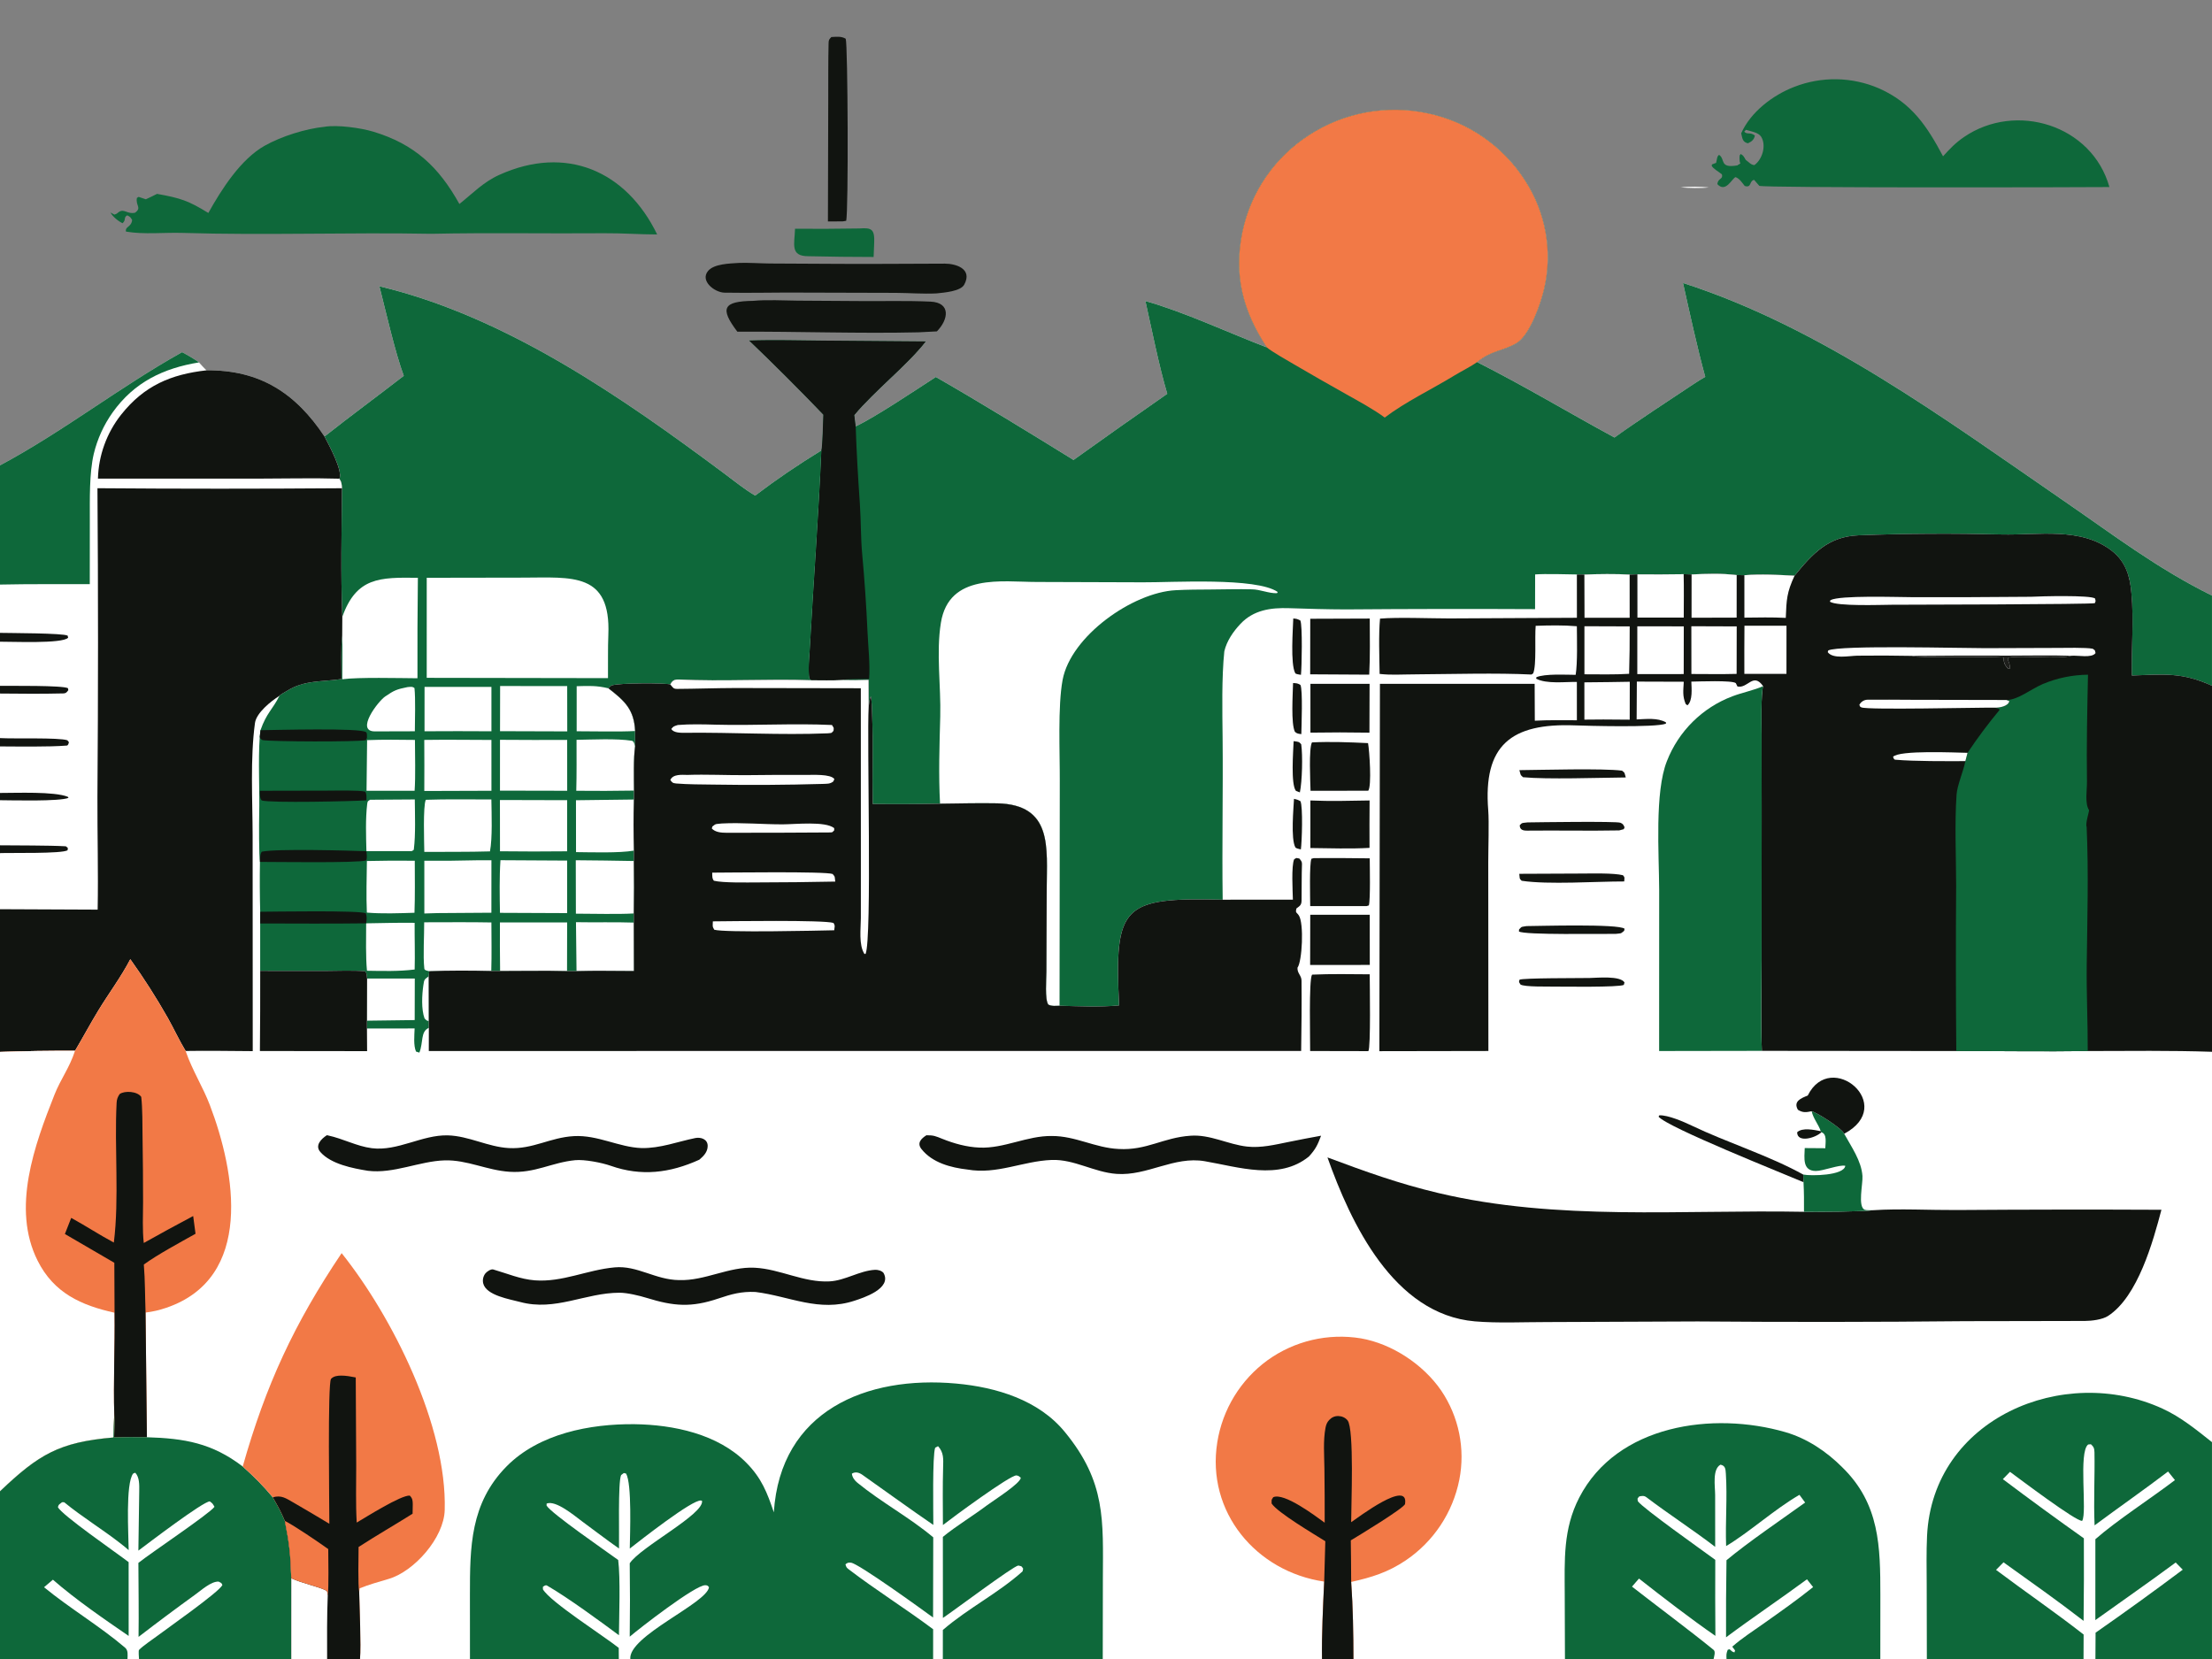
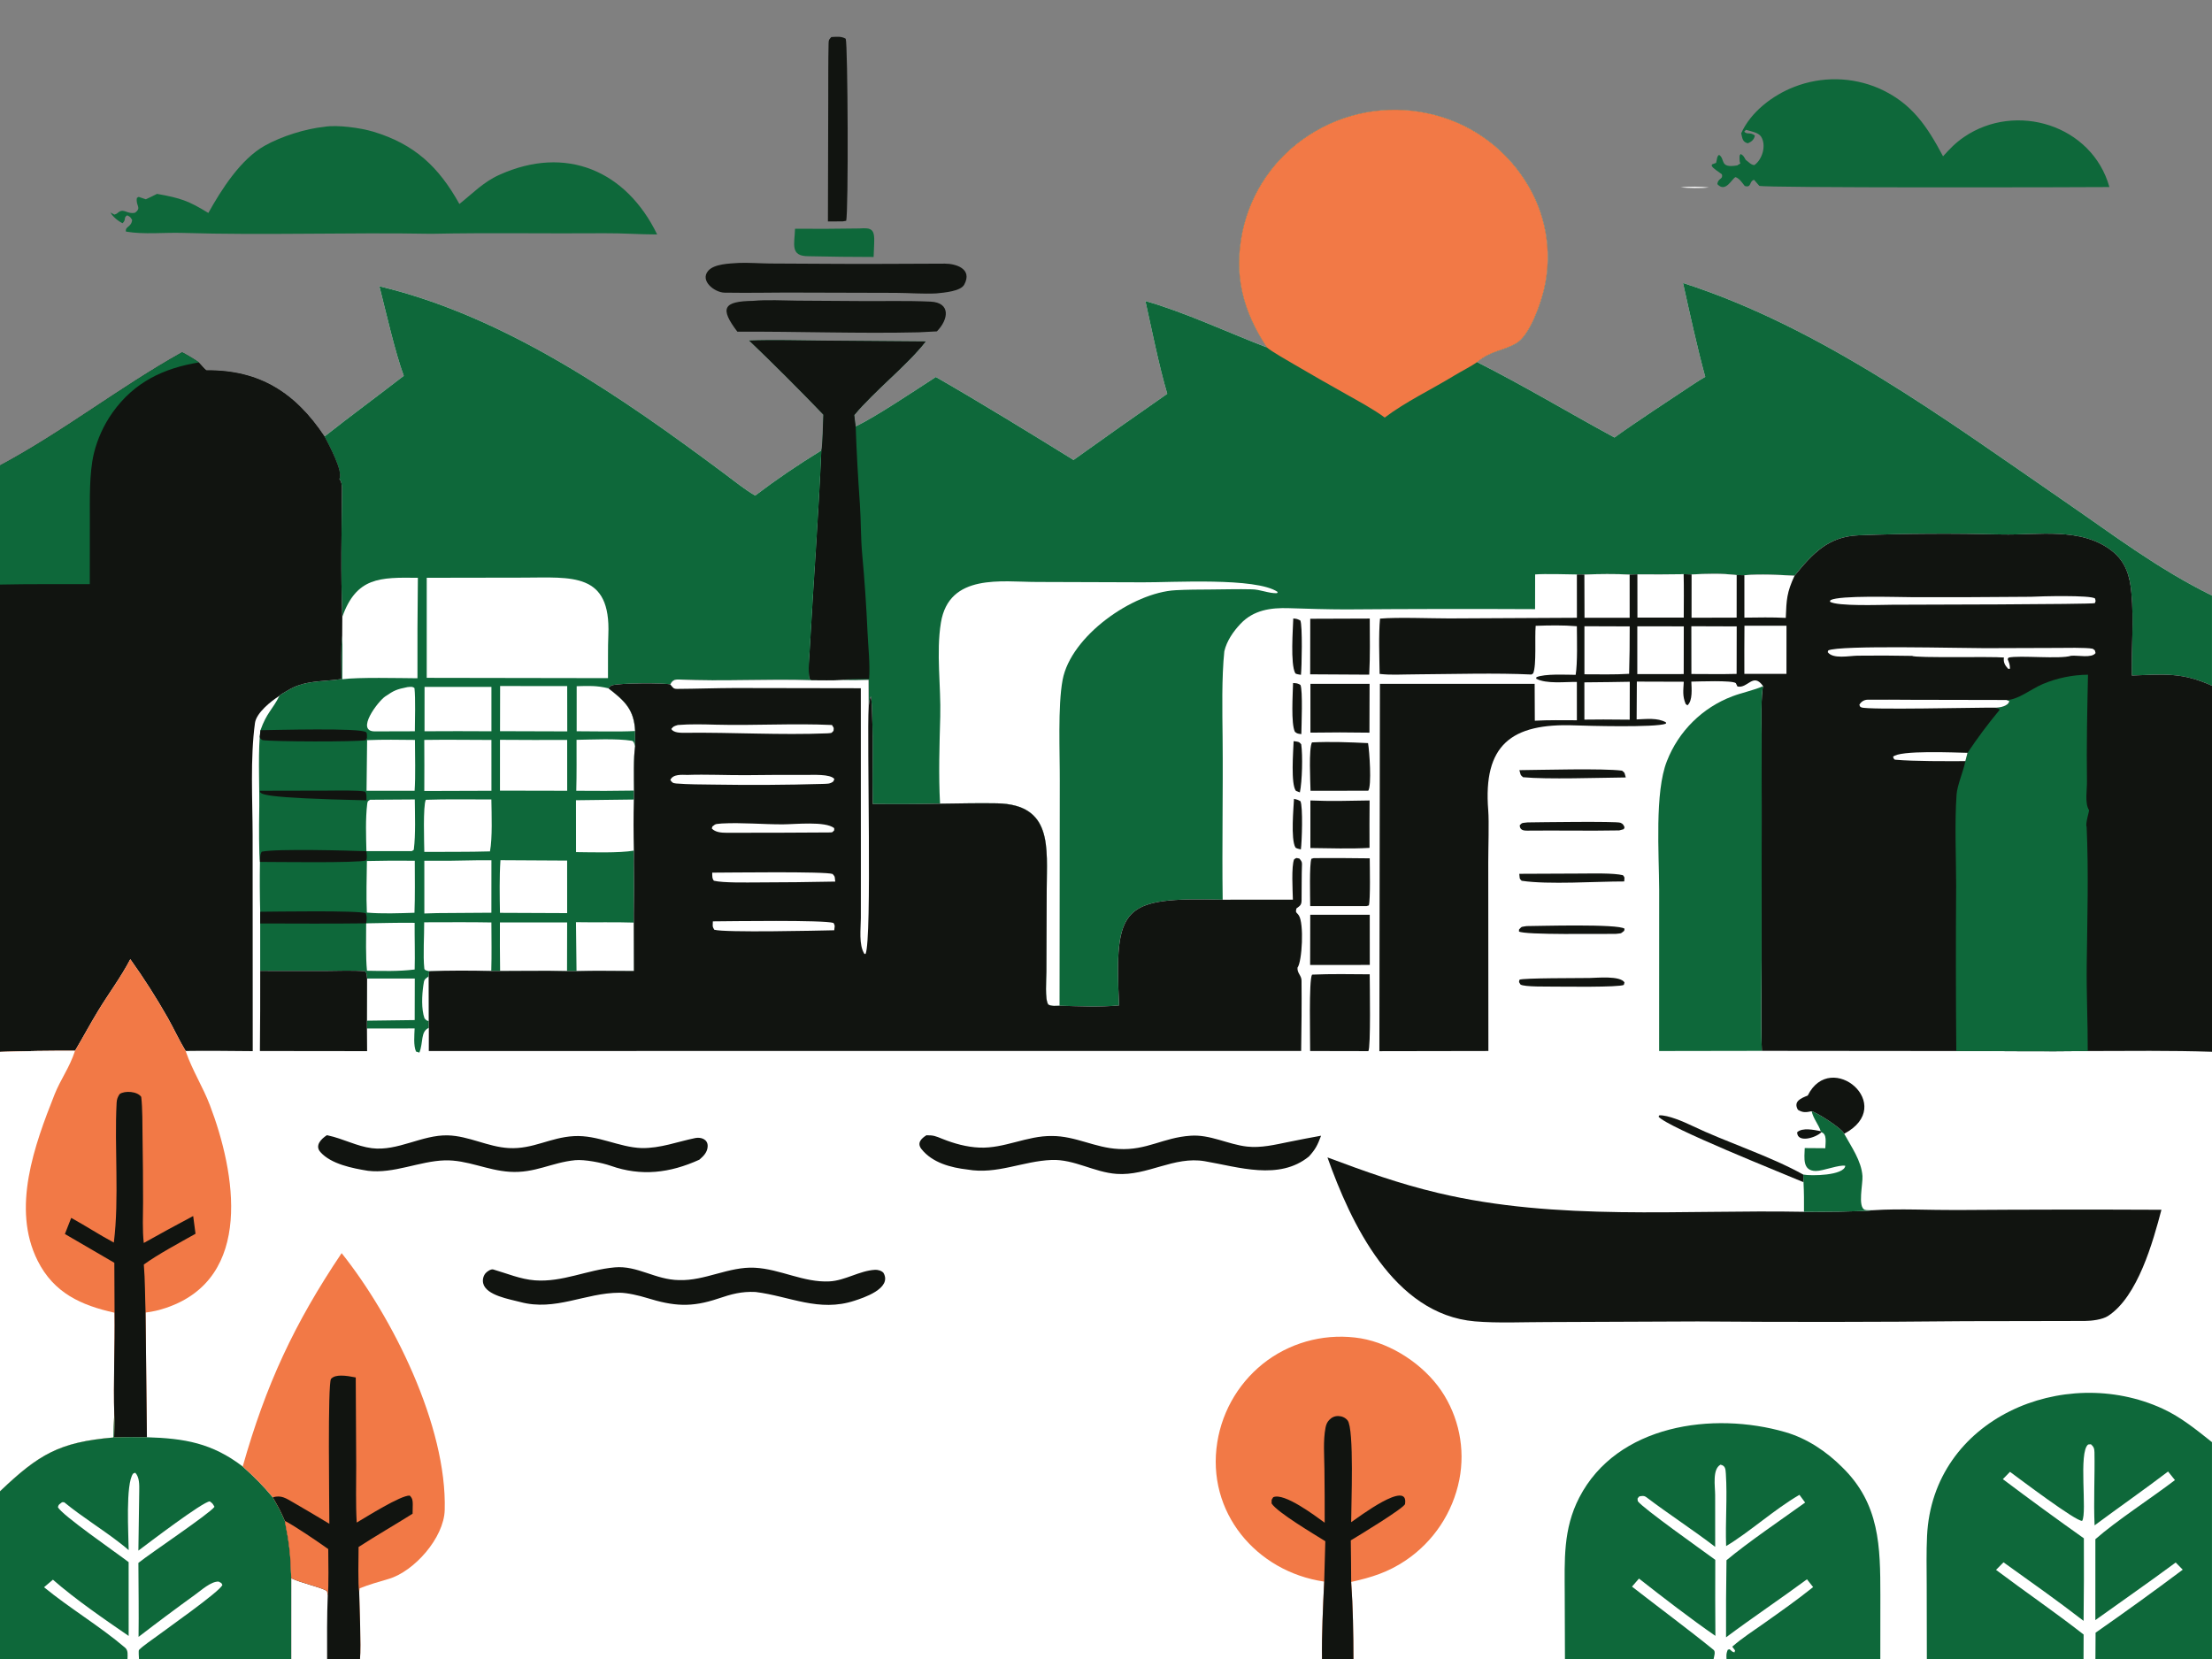
<svg xmlns="http://www.w3.org/2000/svg" width="352" height="264" viewBox="0 0 352 264" fill="none">
  <rect x="0" y="0" width="352" height="264" fill="#808080" stroke="none" />
  <g clip-path="url(#clip0_20261_12720)">
    <path d="M201.593 55.281C197.796 49.493 196.282 43.845 197.709 36.886C199.042 30.551 202.856 25.013 208.3 21.509C213.878 17.885 220.67 16.634 227.173 18.032C233.573 19.364 239.166 23.221 242.685 28.73C245.985 33.809 247.084 40.01 245.729 45.913C245.213 48.212 243.446 53.369 241.289 54.619C239.079 55.899 237.274 55.768 235.053 57.621C242.626 61.442 249.491 65.595 256.921 69.622C261.042 66.668 265.292 63.93 269.508 61.118C270.127 60.706 270.713 60.333 271.362 59.972C270.083 55.321 268.887 49.786 267.822 45.031C289.86 52.114 309.636 66.783 328.554 79.789C336.404 85.186 343.387 90.528 352 94.776V109.125V167.374V229.492V264H333.446H331.553H306.627H299.218H274.746H272.688H249.034H215.372H210.374H175.482H150.031H148.486H100.299H98.472H74.785H57.286H52.053H46.35H22.117H20.284H0V237.311V167.394V144.683V135.758V134.515V127.34V126.184V118.778V117.453V110.362V109.142V102.116V100.709V93.023V74.056C10.086 68.66 18.95 61.646 28.973 56.046C29.788 56.466 30.948 57.142 31.676 57.668C32.033 58.057 32.487 58.586 32.87 58.929C41.331 58.849 47.036 62.539 51.636 69.465C55.786 66.185 60.066 63.049 64.254 59.804C62.904 56.176 61.39 49.531 60.377 45.555C80.549 50.368 98.996 63.229 115.352 75.422C116.938 76.604 118.463 77.852 120.17 78.86C123.559 76.294 127.076 73.899 130.705 71.686C130.885 71.103 130.987 66.912 131.019 65.983C127.165 61.966 123.227 58.032 119.206 54.183C123.003 54.045 127.388 54.17 131.216 54.201L147.329 54.327C144.416 58.087 139.194 62.156 135.949 66.055L136.17 67.843C139.092 66.507 146.02 61.874 148.926 59.989C156.084 64.097 163.783 68.833 170.836 73.192C175.782 69.647 180.754 66.139 185.752 62.668C184.437 58.232 183.298 52.497 182.273 47.902C188.426 49.628 195.553 52.972 201.593 55.281Z" fill="white" />
    <path d="M201.59 55.281C197.792 49.493 196.279 43.845 197.706 36.886C199.039 30.551 202.853 25.013 208.297 21.509C213.875 17.885 220.667 16.634 227.17 18.032C233.57 19.364 239.162 23.221 242.682 28.73C245.982 33.809 247.081 40.01 245.726 45.913C245.21 48.212 243.443 53.369 241.286 54.619C239.076 55.899 237.27 55.768 235.05 57.621C242.623 61.442 249.488 65.595 256.917 69.622C261.039 66.668 265.289 63.93 269.505 61.118C270.124 60.706 270.709 60.333 271.359 59.972C270.08 55.321 268.884 49.786 267.819 45.031C289.857 52.114 309.633 66.783 328.551 79.789C336.401 85.186 343.384 90.528 351.997 94.776V109.125C347.216 106.956 344.384 107.308 339.237 107.493C339.152 103.157 339.578 98.744 339.17 94.396C338.951 91.707 338.275 89.403 336.073 87.667C331.148 83.817 324.322 85.19 318.514 85.049C310.966 84.865 303.269 84.89 295.723 85.189C290.937 85.378 288.438 88.087 285.568 91.614C282.884 91.474 280.269 91.322 277.584 91.536L276.357 91.51C273.837 91.213 271.707 91.308 269.18 91.41L267.922 91.371C265.469 91.41 263.014 91.417 260.562 91.394L259.322 91.434C257.311 91.316 254.119 91.338 252.118 91.435C251.862 91.401 251.217 91.417 250.926 91.417C249.302 91.387 245.846 91.289 244.289 91.411L244.279 96.933C234.244 96.883 224.209 96.898 214.174 96.977C211.157 96.972 208.111 96.877 205.116 96.78C202.204 96.685 199.476 97.072 197.398 99.277C196.261 100.483 195.22 101.979 194.83 103.637C194.393 107.807 194.513 113.192 194.555 117.404C194.639 125.917 194.449 134.512 194.565 142.987L194.569 143.171C178.627 142.797 177.293 144.03 178.083 159.993C174.95 160.289 171.756 160.127 168.605 160.046C167.944 160.062 167.391 160.15 166.815 159.864C166.243 159.072 166.505 155.805 166.512 154.62L166.564 141.461C166.575 134.927 167.578 128.018 158.667 127.835C155.644 127.773 152.612 127.867 149.588 127.892C146.018 127.965 142.447 127.981 138.876 127.94C138.786 123.198 138.97 118.441 138.779 113.7C138.74 112.743 138.743 111.752 138.583 110.81C138.353 111.152 138.291 112.045 138.23 112.5L138.21 108.195C136.695 108.257 135.441 108.255 133.925 108.219C132.505 108.308 130.557 108.257 129.096 108.255L128.804 108C128.556 106.676 128.792 104.576 128.867 103.206C129.439 92.737 130.259 82.15 130.702 71.686C130.882 71.103 130.984 66.912 131.016 65.983C127.162 61.966 123.224 58.032 119.203 54.183C123 54.045 127.385 54.17 131.212 54.201L147.325 54.327C144.413 58.087 139.191 62.156 135.946 66.055L136.167 67.843C139.089 66.507 146.016 61.874 148.923 59.989C156.081 64.097 163.78 68.833 170.833 73.192C175.778 69.647 180.751 66.139 185.749 62.668C184.433 58.232 183.295 52.497 182.27 47.902C188.423 49.628 195.549 52.972 201.59 55.281Z" fill="#0E683A" />
    <path d="M201.593 55.281C197.795 49.493 196.282 43.845 197.709 36.886C199.042 30.551 202.856 25.013 208.3 21.509C213.878 17.885 220.67 16.634 227.173 18.032C233.573 19.364 239.165 23.221 242.685 28.73C245.985 33.809 247.084 40.01 245.729 45.913C245.213 48.212 243.446 53.369 241.289 54.619C239.079 55.899 237.273 55.768 235.052 57.621C234.147 58.282 232.458 59.13 231.447 59.75C227.95 61.893 223.574 63.986 220.357 66.45C218.632 65.155 216.145 63.817 214.238 62.741C211.421 61.166 208.62 59.562 205.836 57.93C204.834 57.34 202.367 55.947 201.593 55.281Z" fill="#F27946" />
    <path d="M149.591 127.892C149.342 123.27 149.499 118.642 149.623 114.028C149.752 109.202 148.948 103.848 149.729 99.086C151.026 91.172 159.468 92.609 164.99 92.609L181.87 92.665C186.44 92.701 199.929 91.835 203.33 94.206L203.209 94.396C201.896 94.448 200.543 93.79 199.184 93.779C196.968 93.723 194.823 93.798 192.598 93.807C190.754 93.814 188.951 93.822 187.083 93.92C180.243 94.278 170.395 101.22 169.094 108.2C168.313 112.388 168.666 119.752 168.645 124.272L168.608 160.046C167.948 160.062 167.395 160.15 166.819 159.864C166.247 159.072 166.509 155.805 166.516 154.62L166.567 141.461C166.579 134.927 167.582 128.018 158.67 127.835C155.647 127.773 152.615 127.867 149.591 127.892Z" fill="white" />
    <path d="M119.203 54.184C123 54.046 127.385 54.171 131.212 54.201L147.325 54.328C144.413 58.087 139.191 62.156 135.946 66.055L136.167 67.844C136.307 71.974 136.544 76.058 136.833 80.18C137.02 82.848 136.957 85.562 137.207 88.231C137.588 92.356 137.863 96.455 138.05 100.592C138.162 103.042 138.471 105.599 138.306 108.047C137.637 108.06 134.281 108.033 133.925 108.22C132.505 108.309 130.557 108.257 129.096 108.255L128.804 108.001C128.556 106.676 128.792 104.577 128.867 103.207C129.439 92.737 130.259 82.15 130.702 71.686C130.882 71.104 130.984 66.912 131.016 65.983C127.162 61.967 123.224 58.033 119.203 54.184Z" fill="#111410" />
    <path d="M285.574 91.614C288.444 88.087 290.943 85.378 295.729 85.188C303.275 84.89 310.972 84.865 318.52 85.049C324.328 85.19 331.154 83.817 336.079 87.667C338.281 89.402 338.957 91.707 339.176 94.395C339.584 98.744 339.158 103.157 339.243 107.493C344.391 107.308 347.222 106.956 352.003 109.125V167.373C345.489 167.153 338.761 167.243 332.229 167.254C325.364 167.357 318.211 167.244 311.313 167.254L280.365 167.224C280.172 162.081 280.314 157.868 280.324 152.761L280.337 129.27L280.327 116.917C280.327 115.427 280.203 110.383 280.569 109.185C278.973 106.935 278.15 109.604 276.484 109.242L276.224 108.707C275.654 108.228 270.246 108.452 269.145 108.468C269.179 109.541 269.39 111.494 268.526 112.239L268.245 112.025C267.709 110.731 267.871 109.889 267.943 108.487L260.475 108.464L260.442 114.482C261.974 114.428 263.753 114.187 265.109 114.95L265.102 115.159C263.443 115.809 252.346 115.495 250.596 115.43C240.464 115.05 235.995 118.581 236.826 128.95C236.974 130.809 236.829 134.985 236.83 137.17L236.851 167.246L219.503 167.276L219.59 108.818L244.212 108.819L244.238 114.689C246.4 114.568 248.753 114.615 250.933 114.618L250.929 108.521C249.065 108.48 246.096 108.882 244.446 107.995L244.501 107.761C245.845 107.195 249.129 107.374 250.739 107.388C251.051 105.481 250.941 101.724 250.929 99.656C248.795 99.467 246.514 99.513 244.376 99.588C244.201 101.452 244.536 105.852 243.978 107.156C243.889 107.217 243.8 107.278 243.711 107.339C238.244 107.067 231.047 107.271 225.78 107.305C222.469 107.326 221.536 107.451 219.543 107.244C219.506 104.656 219.366 100.962 219.606 98.442C222.4 98.197 227.617 98.412 230.65 98.411L250.937 98.308L250.932 91.417C251.223 91.417 251.868 91.401 252.125 91.435C254.125 91.338 257.317 91.316 259.328 91.434L260.568 91.394C263.021 91.417 265.475 91.409 267.928 91.371L269.186 91.41C271.714 91.308 273.844 91.213 276.363 91.51L277.59 91.536C280.275 91.322 282.89 91.474 285.574 91.614Z" fill="#111410" />
    <path d="M319.286 111.39C321.068 111.41 323.144 109.682 325.07 108.852C327.35 107.893 329.794 107.389 332.267 107.367C332.146 113.039 332.02 118.701 332.105 124.377C332.123 125.734 331.733 127.832 332.432 128.923C332.497 129.027 331.806 131.116 332.053 131.572C332.376 138.857 332.154 146.2 332.066 153.488C332.012 158.075 332.239 162.635 332.226 167.255C325.361 167.358 318.208 167.244 311.31 167.254C311.232 158.464 311.225 149.673 311.286 140.883C311.274 136.159 311.034 131.134 311.351 126.442C311.449 125.032 312.388 122.833 312.72 121.282L312.754 121.119L313.099 119.799C314.675 117.438 316.374 115.161 318.19 112.977L318.128 112.804L317.429 112.611C318.143 112.645 319.629 112.386 319.747 111.561L319.286 111.39Z" fill="#0E683A" />
    <path d="M260.562 91.395C263.015 91.418 265.47 91.41 267.922 91.371C267.982 93.612 267.938 96.026 267.938 98.281L260.568 98.278L260.562 91.395Z" fill="white" />
    <path d="M269.185 91.41C271.712 91.308 273.842 91.213 276.362 91.51L276.356 98.282L269.18 98.301L269.185 91.41Z" fill="white" />
    <path d="M252.125 91.435C254.125 91.338 257.317 91.316 259.328 91.434L259.331 98.305L252.147 98.305L252.125 91.435Z" fill="white" />
    <path d="M277.586 91.536C280.27 91.322 282.885 91.474 285.57 91.614C284.327 94.294 284.288 95.419 284.175 98.324C281.967 98.213 279.796 98.259 277.589 98.286L277.586 91.536Z" fill="white" />
    <path d="M317.426 112.611C314.615 112.579 297.231 112.997 296.223 112.571C295.945 112.454 295.991 112.415 295.883 112.16C296.136 111.673 296.638 111.353 297.193 111.346C299.49 111.319 301.791 111.353 304.088 111.359L319.282 111.39L319.744 111.561C319.625 112.386 318.14 112.645 317.426 112.611Z" fill="white" />
    <path d="M312.751 121.119C309.817 121.127 304.656 121.164 301.588 120.892C301.381 120.873 301.296 120.591 301.242 120.436C302.204 119.341 311.196 119.766 313.097 119.799L312.751 121.119Z" fill="white" />
    <path d="M304.266 104.372C301.368 104.314 298.472 104.304 295.573 104.34C294.25 104.362 291.674 104.916 290.852 103.778L290.929 103.508C292.628 102.627 312.413 103.156 315.884 103.143L327.274 103.105C328.55 103.103 331.916 103.018 333.012 103.233C333.468 103.572 333.316 103.355 333.468 103.923C332.859 104.77 330.686 104.252 329.584 104.354C327.81 104.931 321.325 104.242 319.625 104.646L319.481 104.889C319.734 105.535 319.837 105.729 319.855 106.414L319.571 106.433C319.053 105.881 318.774 105.399 318.89 104.632C316.858 104.436 304.844 104.743 304.266 104.372Z" fill="white" />
-     <path d="M304.273 104.372C309.431 104.318 314.588 104.304 319.749 104.33C322.871 104.332 326.5 104.247 329.592 104.354C327.817 104.931 321.332 104.242 319.632 104.647L319.488 104.889C319.741 105.535 319.844 105.729 319.862 106.415L319.578 106.433C319.06 105.882 318.782 105.399 318.898 104.632C316.865 104.437 304.851 104.743 304.273 104.372Z" fill="#1E1F1C" />
    <path d="M260.549 99.665L267.945 99.675L267.932 107.266L260.547 107.269L260.549 99.665Z" fill="white" />
    <path d="M269.148 99.655L276.366 99.68L276.353 107.236C274.007 107.301 271.513 107.257 269.156 107.254L269.148 99.655Z" fill="white" />
    <path d="M252.133 99.655L259.338 99.68C259.348 102.195 259.317 104.711 259.245 107.225C256.975 107.367 254.427 107.307 252.134 107.302L252.133 99.655Z" fill="white" />
    <path d="M277.599 99.569L284.288 99.577L284.283 107.231L277.583 107.234C277.573 104.679 277.578 102.124 277.599 99.569Z" fill="white" />
    <path d="M323.185 94.966C324.704 94.883 332.672 94.675 333.397 95.241C333.495 95.762 333.525 95.524 333.353 95.984C332.791 96.174 303.715 96.234 301.041 96.236C299.29 96.243 292.351 96.514 291.188 95.745L291.296 95.498C292.799 94.712 301.729 95.019 304.048 95.026C310.428 95.047 316.807 95.027 323.185 94.966Z" fill="white" />
    <path d="M256.003 108.543L259.35 108.49L259.337 114.524L255.153 114.493L252.128 114.516L252.125 108.584L256.003 108.543Z" fill="white" />
    <path d="M60.376 45.556C80.547 50.369 98.994 63.23 115.35 75.422C116.936 76.605 118.461 77.853 120.169 78.861C123.558 76.294 127.074 73.9 130.703 71.686C130.26 82.15 129.441 92.738 128.868 103.207C128.793 104.577 128.557 106.676 128.806 108.001L129.097 108.255C122.163 108.006 115.039 108.477 108.08 108.135C107.308 108.097 107.02 108.29 106.664 108.916C106.018 108.674 98.346 108.653 97.31 109.09C97.122 109.169 96.954 109.375 96.818 109.533C99.436 111.552 100.901 112.914 101.064 116.329L101.065 118.756C100.791 120.69 100.877 123.779 100.889 125.808L100.877 127.23C100.787 130.123 100.806 132.485 100.878 135.359L100.863 137.013C100.906 139.795 100.902 142.578 100.852 145.36L100.854 146.815L100.875 154.519C97.968 154.519 94.61 154.438 91.741 154.535L90.234 154.534C86.845 154.436 83.014 154.525 79.582 154.517L78.179 154.516C75.074 154.44 71.389 154.419 68.306 154.555L68.225 155.363L68.238 162.485L68.241 163.564C66.889 164.155 67.392 165.868 66.735 167.505L66.206 167.34C65.775 166.392 65.94 164.739 65.981 163.661L58.391 163.664L58.39 162.426L58.411 155.716C58.339 155.177 58.401 154.884 58.082 154.554C56.27 154.394 53.527 154.497 51.652 154.507L41.403 154.5L41.403 146.954L41.407 145.086C41.336 142.443 41.322 139.799 41.365 137.155C41.199 136.207 41.213 130.959 41.244 129.707C41.342 125.819 41.061 121.075 41.334 117.256L41.45 116.2C42.431 113.414 43.369 112.931 44.47 110.722C44.636 110.499 45.336 110.148 45.608 109.976C48.436 108.185 51.191 108.532 54.342 108.06C54.323 106.043 54.234 103.078 54.447 101.146L54.471 98.163C54.202 90.982 54.367 84.82 54.418 77.694C54.36 76.99 54.386 76.75 53.995 76.175C54.614 75.001 52.303 70.75 51.635 69.465C55.784 66.186 60.064 63.05 64.252 59.804C62.902 56.177 61.388 49.531 60.376 45.556Z" fill="#0E683A" />
    <path d="M54.469 98.162C56.727 91.841 60.423 91.866 66.497 91.947C66.436 97.275 66.414 102.604 66.433 107.932C63.584 107.916 56.98 107.745 54.468 108.092C54.465 105.907 54.533 103.293 54.445 101.145L54.469 98.162Z" fill="white" />
    <path d="M67.501 146.767C71.019 146.771 74.692 146.721 78.197 146.792C78.203 149.321 78.254 151.997 78.177 154.515C75.073 154.439 71.388 154.418 68.305 154.554C68.015 154.475 67.556 154.424 67.524 154.14C67.297 152.115 67.522 148.75 67.501 146.767Z" fill="white" />
    <path d="M79.554 146.787L90.25 146.792L90.234 154.534C86.844 154.435 83.014 154.524 79.582 154.516C79.548 151.94 79.539 149.364 79.554 146.787Z" fill="white" />
-     <path d="M91.625 136.892C94.704 136.914 97.782 136.955 100.861 137.013C100.904 139.795 100.901 142.577 100.851 145.359C98.269 145.512 94.322 145.394 91.642 145.394L91.625 136.892Z" fill="white" />
    <path d="M91.656 127.343L100.881 127.229C100.792 130.122 100.811 132.484 100.882 135.359C98.534 135.769 94.138 135.62 91.664 135.599L91.656 127.343Z" fill="white" />
    <path d="M91.746 117.729C94.114 117.696 98.158 117.488 100.534 117.88C100.881 117.937 100.934 118.381 101.064 118.756C100.79 120.69 100.876 123.779 100.888 125.808C97.827 125.861 94.765 125.871 91.703 125.837C91.779 123.18 91.742 120.395 91.746 117.729Z" fill="white" />
    <path d="M91.656 146.749C94.723 146.808 97.772 146.711 100.858 146.815L100.879 154.518C97.972 154.518 94.614 154.438 91.744 154.535C91.701 151.94 91.671 149.344 91.656 146.749Z" fill="white" />
    <path d="M58.267 146.931C60.765 146.9 63.502 146.809 65.982 146.851C65.965 149.202 66.054 152.015 65.985 154.28C63.425 154.591 60.974 154.518 58.398 154.478C58.182 152.252 58.265 149.229 58.267 146.931Z" fill="white" />
    <path d="M91.768 109.197C93.692 109.146 94.924 109.073 96.822 109.533C99.439 111.551 100.904 112.913 101.068 116.328C98.414 116.473 94.513 116.36 91.766 116.366L91.768 109.197Z" fill="white" />
    <path d="M58.412 155.716L66.006 155.713L65.99 162.326L58.391 162.425L58.412 155.716Z" fill="white" />
    <path d="M41.411 145.086C43.576 145.079 57.11 144.84 58.223 145.329C58.416 145.994 58.342 146.25 58.271 146.932C52.684 147.005 46.997 146.962 41.406 146.953L41.411 145.086Z" fill="#111410" />
    <path d="M41.367 137.155C41.395 136.624 41.35 135.913 41.659 135.527C44.078 135.029 55.658 135.354 58.312 135.459C58.349 135.931 58.452 136.499 58.282 136.919C56.953 137.358 43.722 137.152 41.367 137.155Z" fill="#111410" />
    <path d="M41.453 116.199C43.686 116.179 57.421 115.786 58.269 116.52C58.448 116.675 58.384 117.212 58.392 117.45L58.22 117.785C56.584 118.079 43.504 118.034 41.77 117.775C41.362 117.491 41.484 117.673 41.336 117.256L41.453 116.199Z" fill="#111410" />
    <path d="M68.238 162.484C67.842 162.409 67.855 162.355 67.559 162.062C67.028 160.616 67.145 158.337 67.364 156.823C67.512 155.801 67.52 155.897 68.225 155.362L68.238 162.484Z" fill="white" />
    <path d="M67.907 91.944L83.316 91.918C90.996 91.906 97.225 91.021 96.806 101.017C96.716 103.168 96.772 105.737 96.75 107.913L67.906 107.865L67.907 91.944Z" fill="white" />
    <path d="M79.639 136.886L90.249 136.946L90.252 145.306L79.561 145.261C79.517 142.502 79.458 139.633 79.639 136.886Z" fill="white" />
    <path d="M76.086 136.894L78.201 136.895L78.195 145.244L69.57 145.303L67.526 145.365L67.523 136.969C70.378 136.992 73.232 136.967 76.086 136.894Z" fill="white" />
    <path d="M67.76 127.272C71.072 127.154 74.845 127.23 78.192 127.22C78.224 129.527 78.377 133.36 77.971 135.483C74.579 135.583 70.934 135.542 67.521 135.566C67.503 134.142 67.299 128.224 67.76 127.272Z" fill="white" />
-     <path d="M79.555 127.307L90.254 127.335L90.247 135.469C86.686 135.509 83.125 135.507 79.564 135.465L79.555 127.307Z" fill="white" />
    <path d="M67.516 117.744C71.035 117.69 74.672 117.742 78.2 117.749L78.204 125.835L67.519 125.87C67.547 123.174 67.52 120.443 67.516 117.744Z" fill="white" />
    <path d="M79.565 117.728C83.117 117.77 86.7 117.747 90.255 117.745L90.259 125.837L79.562 125.815L79.565 117.728Z" fill="white" />
    <path d="M79.585 109.169L90.259 109.178L90.268 116.387L79.57 116.354L79.585 109.169Z" fill="white" />
    <path d="M67.559 109.31L78.202 109.311L78.203 116.369C74.653 116.344 71.104 116.344 67.555 116.368L67.559 109.31Z" fill="white" />
    <path d="M58.385 137.014C60.924 136.953 63.464 136.939 66.004 136.97C66.007 139.685 66.055 142.548 65.957 145.25C63.497 145.327 60.815 145.434 58.379 145.223C58.262 142.56 58.35 139.693 58.385 137.014Z" fill="white" />
    <path d="M58.901 127.265L66.008 127.218C66.028 129.628 66.152 132.763 65.856 135.145C65.834 135.321 65.74 135.305 65.503 135.443L58.31 135.444C58.252 133.092 58.147 130.276 58.433 127.947C58.495 127.442 58.552 127.489 58.901 127.265Z" fill="white" />
    <path d="M58.419 117.778C60.97 117.676 63.48 117.718 66.031 117.744C66.034 120.186 66.141 123.478 65.978 125.837L58.328 125.839L58.419 117.778Z" fill="white" />
    <path d="M64.843 109.34C65.302 109.306 65.631 109.215 65.956 109.498C66.137 111.186 66.025 114.557 66.016 116.369L59.658 116.387C56.525 116.396 60.118 111.635 61.299 110.828C62.734 109.848 63.13 109.687 64.843 109.34Z" fill="white" />
-     <path d="M41.352 125.837L52.169 125.814C53.516 125.811 56.997 125.722 58.125 125.969C58.37 126.362 58.31 126.875 58.313 127.359C56.051 127.513 43.053 127.807 41.642 127.376C41.307 126.972 41.372 126.389 41.352 125.837Z" fill="#111410" />
+     <path d="M41.352 125.837L52.169 125.814C53.516 125.811 56.997 125.722 58.125 125.969C58.37 126.362 58.31 126.875 58.313 127.359C41.307 126.972 41.372 126.389 41.352 125.837Z" fill="#111410" />
    <path d="M28.973 56.046C29.788 56.466 30.948 57.142 31.676 57.667C32.033 58.057 32.487 58.585 32.87 58.928C41.331 58.848 47.036 62.539 51.636 69.464C52.305 70.749 54.615 75 53.997 76.174C54.387 76.749 54.362 76.989 54.419 77.693C54.369 84.819 54.204 90.981 54.472 98.162L54.448 101.145C54.235 103.077 54.325 106.042 54.343 108.059C51.193 108.531 48.437 108.184 45.61 109.975C45.338 110.147 44.638 110.498 44.472 110.721C43.118 111.581 40.795 113.433 40.574 115.055C39.805 120.697 40.188 127.304 40.201 132.989L40.218 167.27C36.703 167.251 33.046 167.183 29.543 167.243C28.59 165.693 27.635 163.639 26.703 161.982C24.878 158.767 22.886 155.649 20.736 152.642C19.285 155.434 17.312 158.07 15.673 160.757C14.38 162.877 13.209 165.069 11.937 167.217C7.957 167.196 3.977 167.255 0 167.393L0 144.683V135.758V134.514V127.34V126.183V118.778V117.453V110.362V109.141V102.115V100.709V93.023V74.056C10.086 68.66 18.95 61.646 28.973 56.046Z" fill="#111410" />
-     <path d="M28.973 56.046C29.788 56.466 30.948 57.142 31.676 57.667C32.033 58.057 32.487 58.585 32.87 58.928C41.331 58.848 47.036 62.539 51.636 69.464C52.305 70.749 54.615 75 53.997 76.174C54.387 76.749 54.362 76.989 54.419 77.693C41.449 77.792 28.478 77.792 15.508 77.691C15.63 94.061 15.629 110.432 15.504 126.802C15.483 132.79 15.654 138.773 15.54 144.752L0 144.683V135.758V134.514V127.34V126.183V118.778V117.453V110.362V109.141V102.115V100.709V93.023V74.056C10.086 68.66 18.95 61.646 28.973 56.046Z" fill="white" />
    <path d="M32.874 58.929C41.334 58.849 47.04 62.539 51.64 69.465C52.309 70.749 54.619 75.001 54.001 76.175C49.93 76.048 45.138 76.164 41.014 76.165L15.586 76.167C15.684 72.471 16.974 68.906 19.264 66.003C22.94 61.366 27.205 59.565 32.874 58.929Z" fill="#111410" />
    <path d="M28.973 56.046C29.788 56.466 30.948 57.142 31.676 57.667C26.004 58.595 21.359 60.812 17.933 65.618C16.515 67.608 15.493 69.851 14.922 72.226C14.194 75.344 14.3 79.474 14.295 82.716L14.287 92.957C9.567 92.968 4.709 92.922 0 93.023V74.056C10.086 68.66 18.95 61.646 28.973 56.046Z" fill="#0E683A" />
    <path d="M0 100.709C1.466 100.749 10.076 100.736 10.769 101.154L10.841 101.481C9.941 102.473 1.814 102.094 0 102.116V100.709Z" fill="#111410" />
    <path d="M0 117.453C2.246 117.589 9.308 117.34 10.718 117.798L10.966 118.105C10.92 118.28 10.86 118.625 10.624 118.644C7.788 118.876 2.693 118.787 0 118.778V117.453Z" fill="#111410" />
    <path d="M0 109.142C1.748 109.156 9.983 109.048 10.819 109.515L10.871 109.832C10.639 110.127 10.534 110.334 10.054 110.345C6.747 110.427 3.293 110.397 0 110.363V109.142Z" fill="#111410" />
    <path d="M0 134.515C2.602 134.547 7.69 134.515 10.475 134.672C10.582 134.759 10.689 134.846 10.796 134.933L10.76 135.291C10.003 135.883 1.507 135.683 0 135.758V134.515Z" fill="#111410" />
    <path d="M0 126.184C2.58 126.189 8.625 125.922 10.794 126.796L10.905 126.967C9.411 127.557 2.015 127.352 0 127.34V126.184Z" fill="#111410" />
    <path d="M106.665 108.915C107.022 108.289 107.309 108.097 108.081 108.134C115.041 108.476 122.164 108.005 129.099 108.255C130.56 108.257 132.508 108.308 133.928 108.219C135.444 108.255 136.698 108.257 138.213 108.195L138.233 112.5C138.294 112.045 138.356 111.152 138.586 110.81C138.746 111.752 138.743 112.743 138.782 113.7C138.973 118.441 138.789 123.198 138.879 127.94C142.45 127.981 146.021 127.965 149.591 127.892C152.615 127.867 155.647 127.773 158.67 127.835C167.581 128.018 166.578 134.927 166.567 141.461L166.516 154.62C166.509 155.805 166.246 159.072 166.819 159.864C167.394 160.15 167.947 160.063 168.608 160.046C171.759 160.127 174.953 160.289 178.086 159.993C177.296 144.03 178.63 142.797 194.572 143.171L205.74 143.163C205.707 141.789 205.475 137.796 205.939 136.745C206.416 136.457 206.153 136.524 206.77 136.621C206.981 136.878 207.199 137.097 207.186 137.469C207.117 139.403 207.154 141.331 207.123 143.265C207.111 144.029 206.884 144.127 206.303 144.564C206.118 145.337 206.32 145.122 206.688 145.676C207.526 146.935 207.219 153.005 206.473 153.992C206.416 154.897 207.107 155.196 207.115 156.052C207.153 159.769 207.11 163.532 207.056 167.244L68.237 167.248L68.243 163.563L68.24 162.484L68.227 155.363L68.308 154.555C71.39 154.418 75.076 154.439 78.18 154.515L79.584 154.516C83.016 154.524 86.846 154.435 90.236 154.533L91.742 154.534C94.612 154.438 97.97 154.518 100.877 154.518L100.856 146.815L100.854 145.359C100.904 142.577 100.907 139.794 100.864 137.012L100.879 135.358C100.808 132.484 100.789 130.122 100.878 127.229L100.891 125.807C100.878 123.779 100.792 120.69 101.066 118.756L101.066 116.328C100.902 112.913 99.437 111.552 96.82 109.533C96.955 109.375 97.124 109.169 97.312 109.089C98.348 108.653 106.02 108.673 106.665 108.915Z" fill="#111410" />
    <path d="M106.664 108.915C107.021 108.289 107.308 108.097 108.08 108.134C115.04 108.476 122.163 108.005 129.098 108.255C130.559 108.257 132.507 108.308 133.927 108.219C135.442 108.255 136.696 108.257 138.212 108.195L138.232 112.5C137.935 117.696 138.785 149.377 137.741 151.798L137.561 151.804C136.627 150.356 136.982 147.804 136.989 146.094L136.992 137.567L136.984 109.521L116.94 109.486C113.888 109.495 110.815 109.609 107.764 109.626C107.121 109.63 107.101 109.409 106.664 108.915Z" fill="white" />
    <path d="M109.39 123.314C112.288 123.211 115.682 123.37 118.671 123.353C121.843 123.311 125.015 123.299 128.188 123.316C129.258 123.329 132.164 123.129 132.775 123.973L132.613 124.347C132.079 124.784 131.58 124.712 130.862 124.748C125.113 124.913 119.361 124.948 113.609 124.854C111.674 124.827 109.542 124.835 107.613 124.679C107.04 124.633 106.929 124.491 106.672 124.12C107.094 123.15 108.526 123.301 109.39 123.314Z" fill="white" />
    <path d="M107.861 115.371C109.805 115.207 111.976 115.268 113.943 115.32C120.042 115.48 126.32 115.083 132.392 115.371C132.727 115.939 132.696 115.707 132.638 116.297C132.222 116.74 132.421 116.608 131.7 116.696C124.188 117 116.61 116.527 109.089 116.609C108.355 116.617 107.238 116.649 106.82 116.013C107.161 115.552 107.284 115.562 107.861 115.371Z" fill="white" />
    <path d="M113.336 138.867C115.686 138.867 131.42 138.642 132.499 139.082C132.941 139.583 132.803 139.492 132.914 140.288C128.795 140.372 124.676 140.416 120.556 140.422C118.904 140.423 115.077 140.512 113.605 140.153C113.296 139.797 113.353 139.359 113.336 138.867Z" fill="white" />
    <path d="M113.438 146.618C116.19 146.6 131.105 146.37 132.639 146.871C132.928 147.39 132.819 147.311 132.751 148.035C130.246 148.09 115.262 148.438 113.657 147.946C113.318 147.37 113.431 147.345 113.438 146.618Z" fill="white" />
    <path d="M114.869 131.042C118.009 130.871 121.385 131.187 124.554 131.18C126.53 131.177 131.359 130.637 132.744 131.785L132.748 132.133C132.341 132.542 132.548 132.43 131.87 132.47C126.479 132.52 120.981 132.518 115.584 132.52C114.777 132.521 113.821 132.437 113.273 131.841L113.357 131.529C113.974 131.006 113.934 131.158 114.869 131.042Z" fill="white" />
-     <path d="M123.141 240.661C124.182 224.474 137.896 218.871 152.155 220.167C158.517 220.745 165.298 222.772 169.472 227.901C176.005 235.863 175.531 241.93 175.502 251.235L175.483 264H150.032H148.486H100.3H98.473H74.786L74.781 253.776C74.784 246.215 74.809 239.227 80.618 233.345C85.77 228.127 93.901 226.561 100.976 226.634C107.162 226.719 114.228 228.186 118.761 232.765C121.194 235.223 122.069 237.492 123.141 240.661Z" fill="#0E683A" />
    <path d="M148.523 242.664C148.524 240.635 148.359 231.599 148.817 230.38L149.274 230.133C150.21 231.145 150.115 232.239 150.08 233.49C149.994 236.533 150.037 239.632 150.049 242.682C151.359 241.649 160.775 234.69 161.75 234.787C162.059 234.818 162.202 234.953 162.434 235.146C162.457 236.028 157.957 238.866 157.046 239.554C154.79 241.256 152.23 242.778 150.04 244.565L150.046 257.467C151.726 256.357 161.159 249.27 162.04 249.125C162.67 249.289 162.477 249.143 162.82 249.623C162.787 249.767 162.755 249.911 162.722 250.055C158.8 253.565 154.029 255.929 150.039 259.38L150.035 264H148.489L148.493 259.264C144.083 255.967 139.414 253.06 135.044 249.719C134.671 249.435 134.673 249.362 134.539 248.938C134.84 248.675 135.006 248.632 135.411 248.671C136.606 248.789 146.712 256.104 148.481 257.398L148.509 244.638C144.666 241.414 140.286 239.1 136.427 235.942C135.979 235.575 135.622 235.085 135.562 234.506C136.118 234.151 136.716 234.327 137.233 234.691C140.995 237.343 144.723 240.066 148.523 242.664Z" fill="white" />
    <path d="M98.503 246.417C98.564 244.489 98.32 235.81 98.842 234.726L99.274 234.406L99.626 234.489C100.576 236.101 100.253 244.062 100.217 246.424C101.907 245.112 110.202 238.583 111.554 238.781C111.609 238.789 111.661 238.812 111.714 238.827C112.093 240.946 101.943 246.156 100.211 248.767C100.263 252.661 100.262 256.556 100.209 260.45C101.705 259.161 110.678 252.193 112.237 252.26C112.591 252.276 112.606 252.32 112.825 252.572C112.483 255.143 99.978 260.329 100.301 264H98.474L98.462 262.229C96.006 260.285 87.555 254.906 86.397 252.914L86.391 252.521C86.57 252.398 86.81 252.178 87.045 252.312C90.347 254.205 95.606 258.076 98.493 260.218C98.519 257.09 98.747 251.18 98.374 248.243C96.486 246.865 87.782 240.883 86.979 239.593L86.983 239.266C88.465 238.673 91.48 241.257 92.675 242.135C94.618 243.562 96.522 245.033 98.503 246.417Z" fill="white" />
    <path d="M11.937 167.218C13.209 165.069 14.38 162.878 15.673 160.758C17.312 158.07 19.285 155.434 20.736 152.642C22.886 155.649 24.878 158.767 26.703 161.982C27.635 163.639 28.59 165.693 29.543 167.243L29.618 167.465C30.607 170.31 32.312 173.014 33.394 175.851C37.483 186.567 40.437 203.373 26.437 208.119C25.308 208.501 24.344 208.721 23.163 208.871L23.378 228.71C21.639 228.675 19.9 228.682 18.162 228.73C18.218 227.42 18.253 226.446 18.186 225.124C18.09 226.415 18.061 227.462 18.05 228.749C9.401 229.493 6.17 231.441 0 237.311V167.393C3.977 167.255 7.957 167.196 11.937 167.218Z" fill="#F27946" />
    <path d="M0 167.394C3.977 167.255 7.957 167.197 11.937 167.218C11.06 169.926 9.653 171.718 8.68 174.173C5.495 182.209 1.799 192.278 5.988 200.618C8.574 205.768 12.908 207.714 18.229 208.898C18.301 214.102 18.021 220.132 18.186 225.124C18.09 226.415 18.061 227.463 18.05 228.749C9.401 229.493 6.17 231.442 0 237.312L0 167.394Z" fill="white" />
    <path d="M18.116 197.73C18.995 190.7 18.186 182.603 18.558 175.483C18.587 174.931 18.733 174.549 19.041 174.098C19.851 173.524 21.864 173.656 22.473 174.549C22.689 176.34 22.66 179.121 22.685 180.981C22.74 184.418 22.767 187.856 22.768 191.293C22.757 193.349 22.648 195.789 22.879 197.797C25.482 196.336 28.103 194.906 30.741 193.51L31.114 196.33C28.655 197.716 25.115 199.603 22.888 201.227C23.093 203.783 23.071 206.313 23.163 208.871L23.378 228.711C21.64 228.676 19.901 228.682 18.163 228.73C18.219 227.42 18.254 226.447 18.186 225.124C18.022 220.132 18.301 214.102 18.23 208.898L18.194 200.948L10.328 196.368L11.332 193.805C13.625 195.059 15.847 196.525 18.116 197.73Z" fill="#111410" />
    <path d="M306.624 264L306.6 252.138C306.59 249.56 306.533 247.006 306.655 244.423C307.536 225.729 328.414 216.935 344.144 224.168C347.051 225.503 349.516 227.525 351.997 229.492V264H333.443H331.55H306.624Z" fill="#0E683A" />
    <path d="M319.853 234.216C321.357 235.314 330.372 242.138 331.339 242.016C332.167 240.689 330.715 231.065 332.293 229.866L332.729 229.825C333.149 230.199 333.283 230.459 333.296 231.102C333.368 234.961 333.144 238.878 333.317 242.733C337.144 239.891 341.27 237.013 345.009 234.165L346.105 235.531C342.342 238.4 336.718 242.043 333.441 244.937L333.438 257.81C337.703 254.747 342.002 251.774 346.221 248.644L347.345 249.787C342.778 253.209 338.155 256.551 333.474 259.813L333.448 264H331.556L331.571 260.105C326.989 256.524 322.269 253.303 317.633 249.817L318.822 248.615C323.175 251.732 327.313 254.65 331.566 257.931C331.62 253.553 331.633 249.175 331.61 244.796C327.267 241.72 322.968 238.581 318.718 235.381L319.853 234.216Z" fill="white" />
    <path d="M249.034 264L248.998 253.639C248.985 248.29 248.714 243.336 251.308 238.315C257.318 226.677 272.621 224.574 284.101 227.897C287.559 228.898 290.667 230.984 293.171 233.501C299.141 239.323 299.218 246.113 299.226 253.852L299.218 264H274.746H272.688H249.034Z" fill="#0E683A" />
    <path d="M272.94 246.154L272.935 237.901C272.932 236.509 272.46 233.809 273.783 233.077C274.567 233.233 274.59 233.773 274.639 234.523C274.889 238.317 274.541 242.243 274.683 246.029C278.366 243.836 282.339 240.202 286.349 237.875L287.255 239.105C283.505 241.796 278.18 245.416 274.74 248.282C274.675 252.371 274.652 256.461 274.67 260.551C278.892 257.397 283.286 254.463 287.546 251.316L288.526 252.558C285.97 254.611 283.384 256.423 280.715 258.316C279.093 259.468 277.226 260.662 275.748 261.961L275.658 262.041L276.104 262.631L276.014 262.943C275.666 262.892 275.501 262.686 275.23 262.446L274.938 262.531C274.691 263.163 274.719 263.315 274.745 264H272.687C272.783 263.552 273.028 262.825 272.685 262.544C268.801 259.386 263.589 255.516 259.703 252.482L260.812 251.202C264.629 254.195 269.018 257.583 272.973 260.319C272.942 256.285 272.935 252.252 272.955 248.219C271.021 246.796 261.415 240.003 260.626 238.887C260.577 238.329 260.505 238.572 260.856 238.133C261.266 238.04 261.624 237.977 261.998 238.26C265.572 240.968 269.384 243.43 272.94 246.154Z" fill="white" />
    <path d="M18.186 225.124C18.253 226.447 18.218 227.42 18.162 228.73C19.9 228.682 21.639 228.676 23.378 228.711C29.355 228.891 33.73 229.629 38.624 233.366C40.444 235.006 41.837 236.374 43.412 238.271C44.218 239.674 44.705 240.525 45.331 242.023C46.082 245.86 46.213 247.247 46.354 251.15L46.35 264H22.117H20.284H0V237.312C6.17 231.442 9.401 229.493 18.05 228.749C18.061 227.463 18.09 226.415 18.186 225.124Z" fill="#0E683A" />
    <path d="M20.477 246.675C20.456 244.185 19.953 236.107 21.188 234.491L21.519 234.355C22.209 235.061 22.169 236.322 22.157 237.29L22.021 246.753C23.592 245.574 32.327 238.918 33.385 238.919C33.843 239.248 33.848 239.28 34.13 239.783C33.354 240.88 23.883 247.205 22.022 248.707C22.038 252.596 22.103 256.6 22.048 260.481C24.997 258.207 27.981 255.981 30.998 253.801C31.994 253.09 33.599 251.611 34.798 251.685C35.316 251.989 35.161 251.783 35.392 252.229C34.853 253.362 26.47 259.23 24.926 260.398C24.262 260.901 22.775 261.878 22.115 262.564C22.023 262.659 22.101 263.809 22.12 264H20.287C20.302 263.342 20.426 262.639 19.902 262.193C15.857 258.751 11.116 255.946 7.008 252.58L8.421 251.379C12.007 254.519 16.511 257.604 20.473 260.329L20.47 248.584C18.73 247.239 9.701 241.009 9.215 239.825C9.356 239.346 9.402 239.438 9.876 239.05C9.989 239.053 10.103 239.055 10.216 239.057C13.089 241.412 16.277 243.342 19.202 245.629C19.634 245.967 20.066 246.31 20.477 246.675Z" fill="white" />
    <path d="M210.719 251.684C199.877 250.098 191.932 240.592 193.71 229.508C194.545 224.266 197.425 219.569 201.718 216.448C206.009 213.367 211.348 212.118 216.561 212.975C221.523 213.839 226.486 217.13 229.332 221.269C232.154 225.428 233.195 230.542 232.225 235.474C231.186 240.712 228.118 245.326 223.691 248.312C220.844 250.222 218.268 251.01 215.012 251.739C215.295 255.666 215.371 260.06 215.371 264H210.372C210.314 260.086 210.535 255.618 210.719 251.684Z" fill="#F27946" />
    <path d="M210.8 242.309C210.808 239.449 210.794 236.589 210.758 233.729C210.735 231.616 210.537 229.278 210.932 227.197C211.025 226.71 211.179 226.322 211.523 225.96C211.923 225.539 212.409 225.32 212.993 225.339C213.547 225.357 214.09 225.593 214.441 226.03C215.524 227.376 215.004 239.679 215.014 242.229C216.11 241.497 224.224 235.33 223.587 239.329C223.487 239.958 216.037 244.478 214.954 245.121C214.975 247.316 215.018 249.546 215.015 251.739C215.298 255.666 215.374 260.06 215.374 264H210.375C210.317 260.086 210.538 255.618 210.722 251.684L210.9 245.259C209.182 244.178 203.254 240.678 202.352 239.246C202.371 238.56 202.273 238.772 202.618 238.252C204.362 237.488 209.263 241.197 210.8 242.309Z" fill="#111410" />
    <path d="M54.364 199.413C62.449 209.531 71.152 226.913 70.768 240.309C70.64 244.744 65.886 250.077 61.845 251.257C60.318 251.703 58.679 252.168 57.24 252.75C57.207 252.966 57.179 253.152 57.155 253.308C57.21 255.754 57.466 261.796 57.287 264H52.054H46.351L46.355 251.15C46.213 247.247 46.083 245.86 45.332 242.023C44.706 240.525 44.219 239.674 43.413 238.271C41.837 236.374 40.445 235.006 38.625 233.366C42.293 220.41 46.788 210.68 54.364 199.413Z" fill="#F27946" />
    <path d="M52.41 242.481C52.414 239.795 52.121 220.028 52.682 219.419C53.088 218.979 53.72 218.907 54.287 218.902C55.04 218.897 55.872 219.049 56.611 219.197L56.684 233.232C56.687 236.204 56.593 239.336 56.765 242.288C58.256 241.419 63.792 237.918 65.203 237.995C65.632 238.419 65.676 238.763 65.683 239.366C65.684 239.872 65.675 240.377 65.656 240.882C62.825 242.656 59.844 244.374 57.062 246.176C57.05 247.412 56.95 252.369 57.157 253.308C57.212 255.754 57.468 261.796 57.289 264H52.055H46.353L46.356 251.15C46.215 247.246 46.084 245.86 45.333 242.023C44.708 240.525 44.22 239.673 43.414 238.27C44.793 237.891 45.443 238.392 46.75 239.135C48.635 240.206 50.539 241.371 52.41 242.481Z" fill="#111410" />
    <path d="M46.355 251.15C47.969 251.953 51.694 252.725 52.061 253.258L52.156 253.888C52.02 257.168 52.047 260.703 52.054 264H46.352L46.355 251.15Z" fill="white" />
    <path d="M45.328 242.023C46.847 242.781 50.746 245.441 52.234 246.506C52.24 247.926 52.338 252.712 52.152 253.888L52.057 253.258C51.69 252.725 47.965 251.954 46.351 251.151C46.209 247.247 46.079 245.861 45.328 242.023Z" fill="#F27946" />
    <path d="M280.569 109.186C280.202 110.383 280.326 115.427 280.326 116.918L280.336 129.271L280.324 152.761C280.313 157.869 280.171 162.082 280.365 167.224L264.021 167.251L264.028 141.55C264.003 135.9 263.294 126.05 265.256 121.126C267.11 116.359 270.901 112.605 275.687 110.801C277.198 110.223 279.207 109.816 280.569 109.186Z" fill="#0E683A" />
    <path d="M41.407 154.499L51.656 154.507C53.531 154.497 56.274 154.393 58.086 154.553C58.406 154.883 58.343 155.177 58.415 155.716L58.394 162.426L58.395 163.664L58.419 167.27L41.359 167.25C41.401 163 41.417 158.75 41.407 154.499Z" fill="#111410" />
    <path d="M211.242 184.183C217.259 186.427 222.568 188.35 228.874 189.845C247.853 194.344 267.646 192.471 287.069 192.836C289.076 192.843 296.381 192.839 298.122 192.581C302.284 192.307 307.163 192.58 311.39 192.553C322.244 192.475 333.098 192.462 343.952 192.513C342.621 197.562 340.21 206.315 335.465 209.407C334.56 209.996 332.853 210.2 331.78 210.205C325.452 210.231 319.08 210.22 312.751 210.24C298.553 210.383 284.351 210.397 270.15 210.283L246.198 210.382C242.508 210.378 238.337 210.583 234.696 210.271C221.726 209.158 214.933 194.556 211.242 184.183Z" fill="#111410" />
    <path d="M97.816 201.68C101.42 201.346 104.276 203.663 108.066 203.704C112.199 203.841 115.983 201.526 120.107 201.736C124.154 201.942 127.887 204.12 131.989 203.91C134.513 203.78 136.752 202.208 139.249 202.068C139.665 202.045 140.288 202.192 140.593 202.558C142.024 205.077 137.227 206.573 135.991 206.981C130.316 208.854 125.662 206.268 120.229 205.595C117.98 205.489 116.39 205.936 114.313 206.637C109.988 208.095 107.225 207.87 102.914 206.538C101.756 206.18 99.811 205.713 98.595 205.715C93.124 205.716 88.375 208.71 82.759 207.184C81.194 206.759 77.333 206.161 76.888 204.204C76.769 203.663 76.893 203.097 77.229 202.655C77.459 202.355 78.124 201.908 78.49 202.013C80.67 202.643 82.815 203.568 85.112 203.743C89.499 204.076 93.429 202.072 97.816 201.68Z" fill="#111410" />
    <path d="M147.424 180.655C148.581 180.65 148.861 180.787 149.939 181.22C151.835 181.981 153.822 182.533 155.873 182.619C159.821 182.783 163.426 180.719 167.375 180.773C171.177 180.761 174.253 182.667 178.02 182.839C182.49 183.097 185.09 181.02 189.448 180.73C192.566 180.496 195.399 182.114 198.444 182.457C200.676 182.708 202.897 182.156 205.075 181.717C206.781 181.372 208.504 181.035 210.226 180.727C209.654 182.233 209.369 182.851 208.291 184.037C203.548 187.899 197.067 185.702 191.714 184.786C186.814 183.947 182.576 187.146 177.7 186.805C174.096 186.553 170.943 184.446 167.336 184.587C162.769 184.764 158.623 186.937 153.954 186.11C151.316 185.81 148.36 185.036 146.633 182.85C145.863 181.875 146.62 181.157 147.424 180.655Z" fill="#111410" />
    <path d="M52.018 180.647L52.16 180.676C54.632 181.203 56.766 182.413 59.174 182.715C63.29 183.23 67.158 180.57 71.25 180.673C74.605 180.757 77.651 182.522 80.992 182.695C84.817 182.901 87.54 181.003 91.323 180.794C95.132 180.584 98.455 182.563 102.09 182.695C105.088 182.746 107.764 181.69 110.646 181.099C111.512 180.922 112.632 181.268 112.614 182.377C112.598 183.322 111.977 183.962 111.286 184.546C106.577 186.686 102.023 187.217 97.199 185.519C95.766 185.015 93.016 184.478 91.525 184.623C87.751 184.992 85.137 186.728 81.103 186.47C77.48 186.237 74.329 184.548 70.769 184.652C66.756 184.769 62.625 186.82 58.543 186.309C56.116 185.915 52.683 185.252 50.982 183.327C50.054 182.278 51.127 181.223 52.018 180.647Z" fill="#111410" />
    <path d="M208.791 155.095C211.796 154.963 214.949 155.02 217.964 155.043C217.97 156.608 218.15 166.739 217.747 167.269L208.486 167.25C208.509 165.488 208.254 155.899 208.791 155.095Z" fill="#111410" />
    <path d="M288.297 176.833C289.021 176.973 293.109 179.536 293.472 180.419C294.628 182.529 296.206 184.721 296.376 187.134C296.464 188.384 295.592 192.024 296.732 192.511C296.964 192.61 297.817 192.586 298.124 192.582C296.384 192.84 289.078 192.844 287.072 192.836C287.087 191.195 287.079 189.763 286.997 188.125L286.953 186.91C288.191 187.154 293.426 187.083 293.648 185.519C292.722 185.292 290.115 186.349 288.949 186.34C286.778 186.322 287.149 184.236 287.19 182.694L290.463 182.718C290.486 181.852 290.77 180.438 289.839 180.178L289.738 180.006C289.393 178.933 288.555 178.032 288.297 176.833Z" fill="#0E683A" />
    <path d="M208.503 98.465L217.972 98.432C217.982 101.382 218.041 104.422 217.888 107.36L208.492 107.306L208.503 98.465Z" fill="#111410" />
    <path d="M208.503 145.568L217.97 145.57L217.977 153.551L208.484 153.555L208.503 145.568Z" fill="#111410" />
    <path d="M208.531 108.818L217.945 108.819L217.922 116.59C214.792 116.536 211.662 116.535 208.532 116.587L208.531 108.818Z" fill="#111410" />
    <path d="M208.778 118.139C211.769 117.997 214.712 118.112 217.699 118.254C217.916 119.418 218.311 125.078 217.729 125.832L208.549 125.835C208.518 124.503 208.248 119.06 208.778 118.139Z" fill="#111410" />
    <path d="M209.07 136.554C212.036 136.533 215.002 136.545 217.968 136.588C217.975 137.829 218.094 143.121 217.83 144.076L217.469 144.19H208.497C208.488 142.925 208.348 137.45 208.688 136.658L209.07 136.554Z" fill="#111410" />
    <path d="M208.527 127.38C211.679 127.524 214.795 127.432 217.948 127.379C217.91 129.873 217.937 132.424 217.936 134.923C214.794 135.104 211.677 134.977 208.525 134.948C208.512 132.426 208.513 129.903 208.527 127.38Z" fill="#111410" />
    <path d="M287.67 174.335C291.35 166.895 301.964 175.891 293.469 180.419C293.106 179.535 289.019 176.972 288.294 176.832C287.381 177.019 286.901 177.09 286.107 176.604C285.323 175.249 286.623 174.756 287.67 174.335Z" fill="#111410" />
    <path d="M286.994 188.125C283.678 186.706 265.314 179.394 263.93 177.696L264.056 177.483C265.42 177.423 267.914 178.501 269.19 179.112C274.825 181.812 281.535 183.901 286.95 186.91L286.994 188.125Z" fill="#111410" />
    <path d="M252.945 155.629C254.204 155.607 257.817 155.233 258.51 156.338L258.399 156.734C257.472 157.131 249.082 157.002 247.475 157.001C246.384 156.972 242.537 157.081 241.954 156.662C241.672 156.156 241.693 156.404 241.8 155.906C242.249 155.619 251.403 155.657 252.945 155.629Z" fill="#111410" />
    <path d="M243.087 130.871C244.759 130.846 257.193 130.665 257.853 130.924C258.269 131.088 258.352 131.26 258.519 131.655L258.393 131.949L257.663 132.144C252.826 132.237 247.873 132.126 243.026 132.18C242.35 132.188 241.852 132.043 241.836 131.326C242.236 130.851 242.331 130.978 243.087 130.871Z" fill="#111410" />
    <path d="M241.766 139.052L251.709 139.009C253.343 139.008 256.784 138.905 258.263 139.277C258.601 139.694 258.493 139.566 258.467 140.267C254.059 140.257 246.364 140.802 242.146 140.158C241.73 139.765 241.862 139.79 241.766 139.052Z" fill="#111410" />
    <path d="M241.781 122.554C245.157 122.526 255.1 122.241 258.111 122.637C258.632 123.02 258.475 122.952 258.714 123.717C254.516 123.758 246.161 124.047 242.363 123.68C241.873 123.261 242.008 123.289 241.781 122.554Z" fill="#111410" />
    <path d="M242.921 147.37C244.783 147.362 257.594 146.981 258.52 147.793L258.455 148.125C257.804 148.648 258.076 148.486 257.085 148.613C255.1 148.569 242.482 148.821 241.711 148.221L241.731 147.908C242.241 147.364 242.045 147.535 242.921 147.37Z" fill="#111410" />
    <path d="M205.802 98.418C206.379 98.478 206.407 98.478 206.92 98.733C207.291 99.415 207.151 106.327 207.023 107.388C206.779 107.341 206.203 107.282 206.12 107.132C205.314 105.686 205.759 99.999 205.802 98.418Z" fill="#111410" />
    <path d="M205.768 108.691C206.346 108.738 206.469 108.708 206.944 109C207.334 109.822 207.105 115.566 207.083 116.825C206.615 116.755 206.419 116.773 206.065 116.458C205.412 115.176 205.728 110.462 205.768 108.691Z" fill="#111410" />
    <path d="M205.856 117.942C206.54 118.036 206.728 118 207.066 118.441C207.319 120.189 207.221 124.365 206.851 126.093L206.228 125.856C205.382 124.82 205.799 119.555 205.856 117.942Z" fill="#111410" />
    <path d="M205.917 127.119C206.44 127.244 206.464 127.246 206.939 127.487C207.362 128.336 207.175 134.058 207.009 135.17C206.783 135.115 206.23 135.004 206.14 134.851C205.376 133.542 205.852 128.499 205.917 127.119Z" fill="#111410" />
    <path d="M289.842 180.178C288.873 181.114 285.987 181.906 285.984 180.182C286.797 179.382 288.708 179.807 289.742 180.006L289.842 180.178Z" fill="#111410" />
    <path d="M51.662 20.175C53.657 19.826 57.437 20.365 59.335 20.934C66.002 22.93 69.828 26.578 73.106 32.46C75.229 30.771 76.893 28.99 79.423 27.842C90.106 22.99 99.689 27.229 104.575 37.31C101.76 37.307 98.976 37.093 96.16 37.116C87.003 37.189 77.806 37.012 68.653 37.204C55.505 36.96 42.16 37.465 29.004 37.062C26.12 36.974 22.895 37.345 20.043 36.852C19.889 35.988 20.907 36.181 21.027 35.004C20.725 34.516 20.751 34.533 20.248 34.264C19.606 34.628 20.13 34.952 19.501 35.522C18.841 35.205 17.918 34.484 17.586 33.812C17.812 33.953 17.96 34.031 18.195 34.154C18.707 34.004 18.661 33.892 18.965 33.702C19.79 33.188 20.293 34.129 21.493 33.849C22.602 33.022 21.55 32.737 21.786 31.498L22.06 31.328L23.206 31.713C23.816 31.444 24.392 31.15 24.987 30.852C28.745 31.522 29.988 31.945 33.155 33.89C35.26 30.111 38.315 25.328 42.11 23.194C44.793 21.686 48.642 20.476 51.662 20.175Z" fill="#0E683A" />
    <path d="M277.079 21.219C278.582 17.82 282.097 15.155 285.491 13.837C289.856 12.125 294.723 12.209 299.026 14.072C304.254 16.392 306.685 20.149 309.202 24.873C310.283 23.677 311.165 22.745 312.519 21.817C320.776 16.153 332.901 19.868 335.676 29.766C330.446 29.817 280.699 29.913 279.964 29.573C279.691 29.252 279.412 28.934 279.131 28.618C278.324 28.812 278.765 29.953 277.641 29.589C277.187 29.023 276.831 28.434 276.184 28.184C275.611 28.396 274.616 30.756 273.28 29.295C273.396 28.305 274.232 28.583 274.013 27.742C273.479 27.305 272.581 26.832 272.383 26.37L272.437 26.16L273.087 25.916C273.249 25.317 273.195 24.908 273.559 24.643C274.603 25.325 273.538 26.837 276.517 26.311L276.95 26.035C276.852 25.597 276.72 24.904 276.976 24.538C277.409 24.717 277.502 24.988 277.747 25.398C278.36 25.836 278.598 26.223 279.175 26.272C280.459 25.375 281.12 23.107 280.245 21.741C279.815 21.065 278.595 20.901 277.839 20.66L277.564 20.949C278.03 21.477 278.476 20.96 279.258 21.564C279.142 22.215 278.732 22.542 278.144 22.803C277.27 22.594 277.275 22.011 277.079 21.219Z" fill="#0E683A" />
    <path d="M276.523 26.311L276.957 26.036C276.859 25.597 276.727 24.904 276.982 24.538C277.416 24.718 277.508 24.989 277.753 25.398C277.488 26.08 277.426 26.378 276.926 26.919L276.665 26.875L276.523 26.311Z" fill="#0E683A" />
    <path d="M117.546 41.842C118.706 41.772 121.178 41.921 122.503 41.932L133.634 41.989C139.214 42.03 144.743 41.953 150.357 41.953C152.07 41.954 154.821 42.75 153.438 45.298C152.864 46.354 150.279 46.562 149.019 46.69C146.86 46.798 144.663 46.612 142.489 46.603L127.638 46.562C123.514 46.528 119.422 46.647 115.289 46.572C113.731 46.544 111.35 44.707 112.676 43.117C113.623 41.981 116.08 41.938 117.546 41.842Z" fill="#111410" />
    <path d="M119.855 47.875C122.016 47.669 124.72 47.818 126.917 47.843L136.654 47.905C140.45 47.941 144.274 47.825 148.062 47.997C151.346 48.147 150.947 50.846 149.088 52.733L146.16 52.882C136.799 53.102 126.757 52.73 117.337 52.783C114.505 49.047 115.054 47.939 119.855 47.875Z" fill="#111410" />
    <path d="M132.29 5.896C133.116 5.853 133.89 5.743 134.58 6.165C134.921 6.984 135.038 33.874 134.65 35.137L134.105 35.23L131.75 35.237L131.801 15.85C131.81 12.919 131.787 9.81 131.855 6.873C131.869 6.287 131.961 6.276 132.29 5.896Z" fill="#111410" />
    <path d="M136.748 36.356C138.764 36.202 139.206 36.49 139.108 38.746C139.078 39.429 139.05 40.203 139.021 40.895C135.577 40.893 132.133 40.853 128.69 40.773C125.668 40.801 126.446 38.846 126.515 36.403C129.926 36.427 133.337 36.411 136.748 36.356Z" fill="#0E683A" />
    <path d="M267.453 29.826C268.773 29.633 270.612 29.695 271.94 29.823C270.867 29.984 268.534 29.924 267.453 29.826Z" fill="white" fill-opacity="0.949" />
  </g>
  <defs>
    <clipPath id="clip0_20261_12720">
      <rect width="352" height="264" fill="white" />
    </clipPath>
  </defs>
</svg>